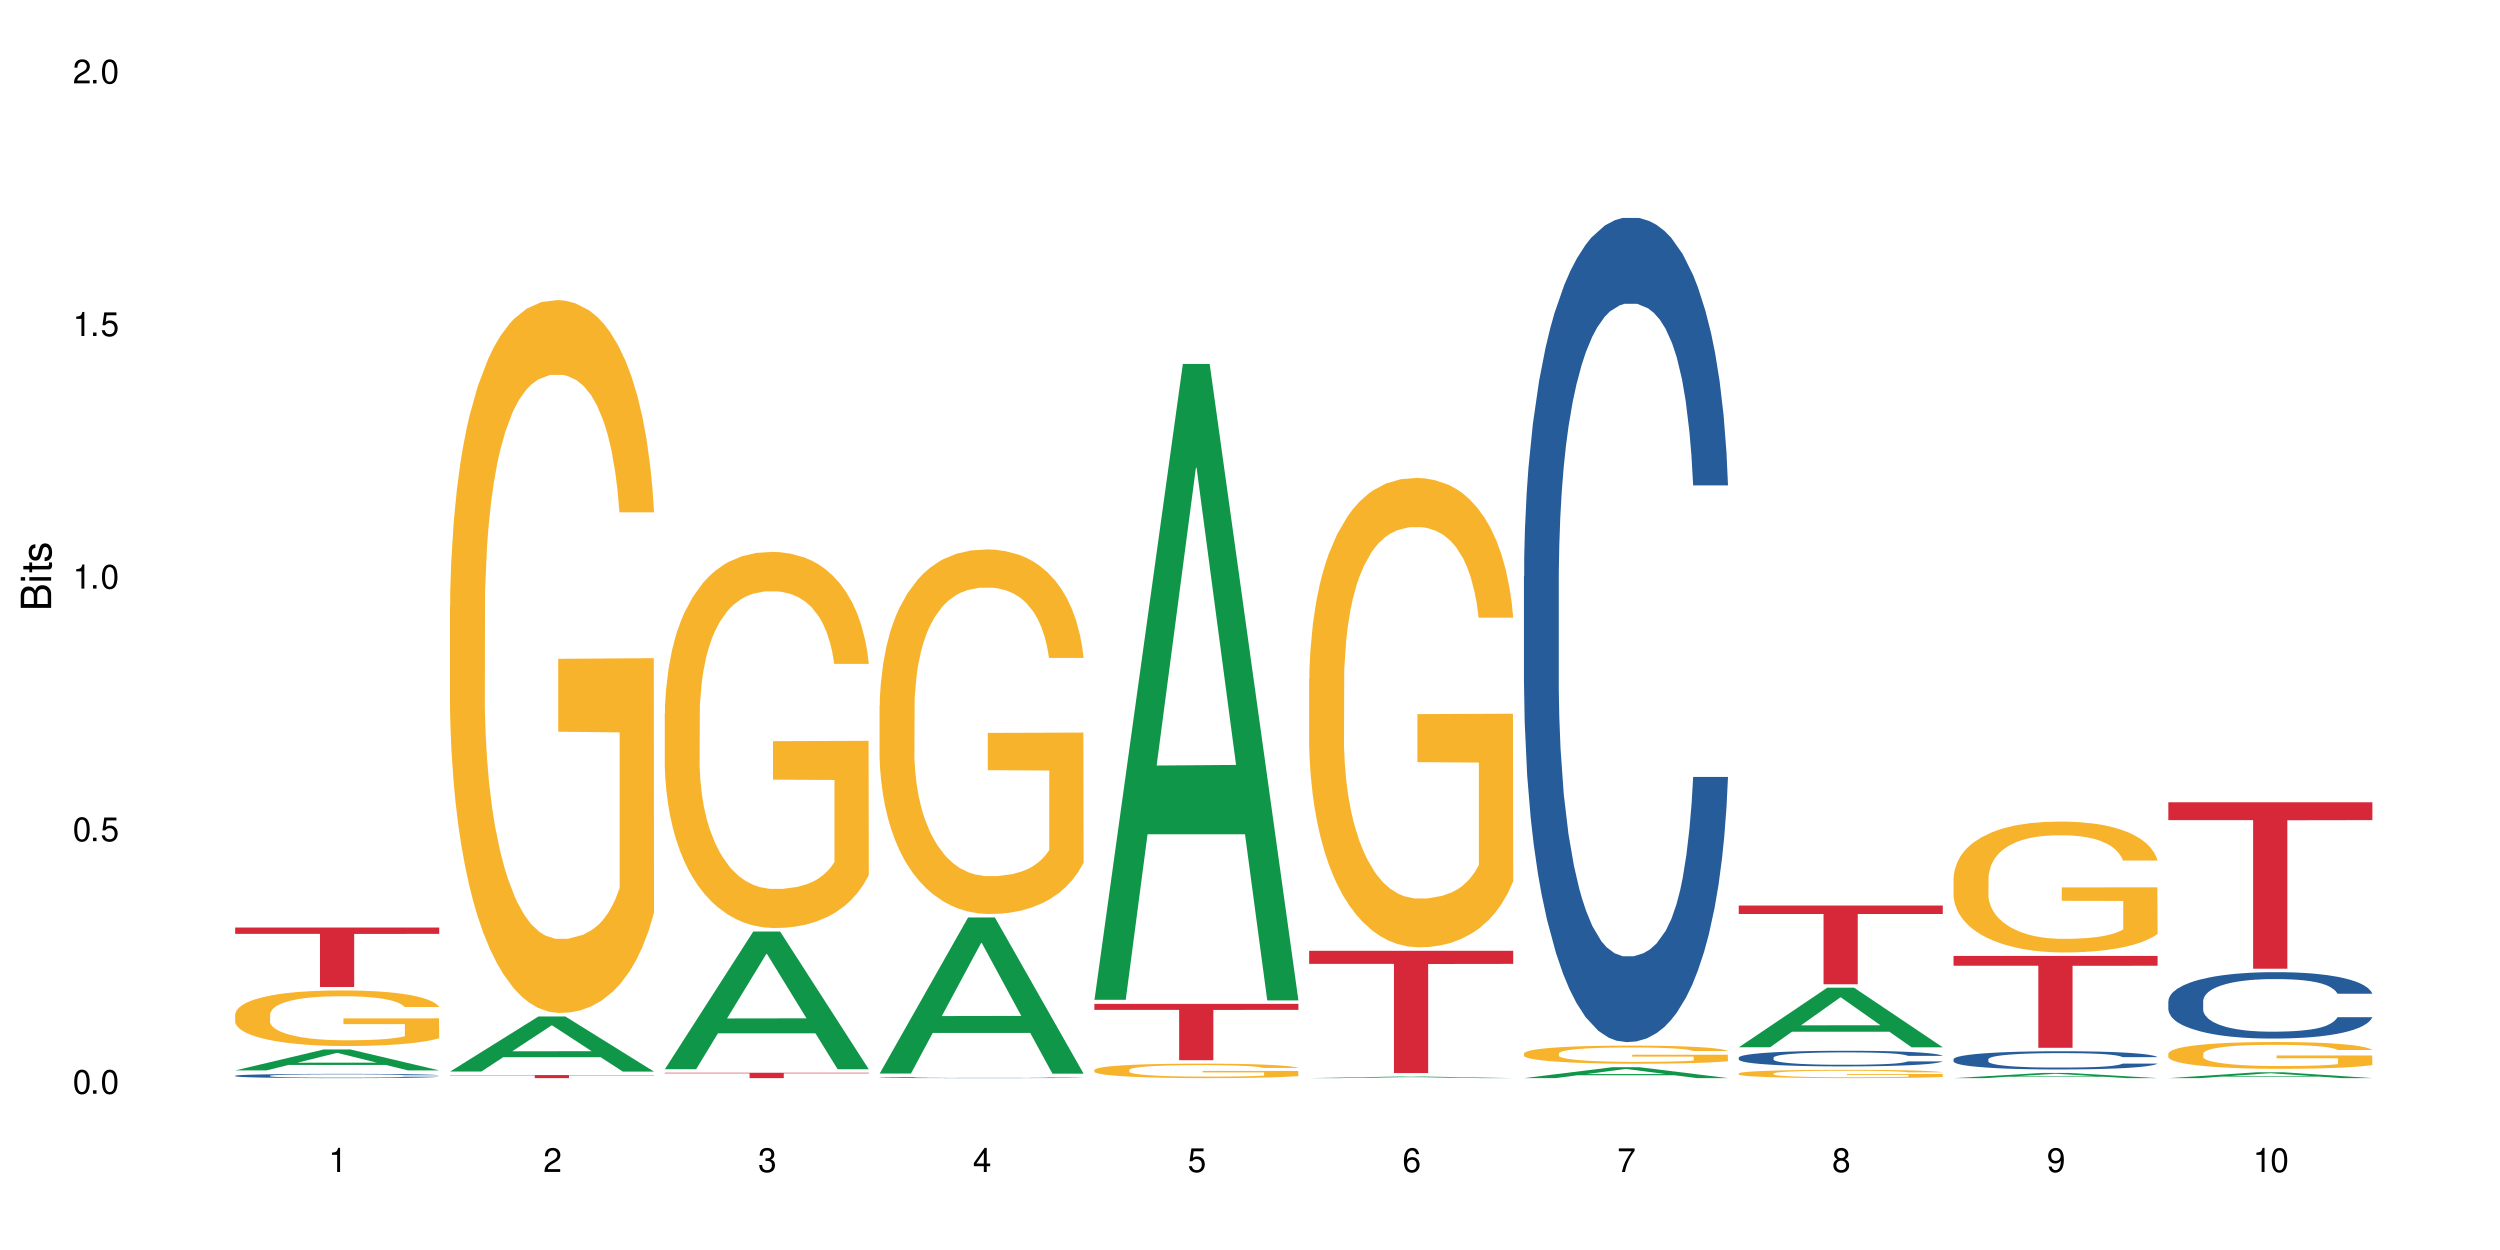
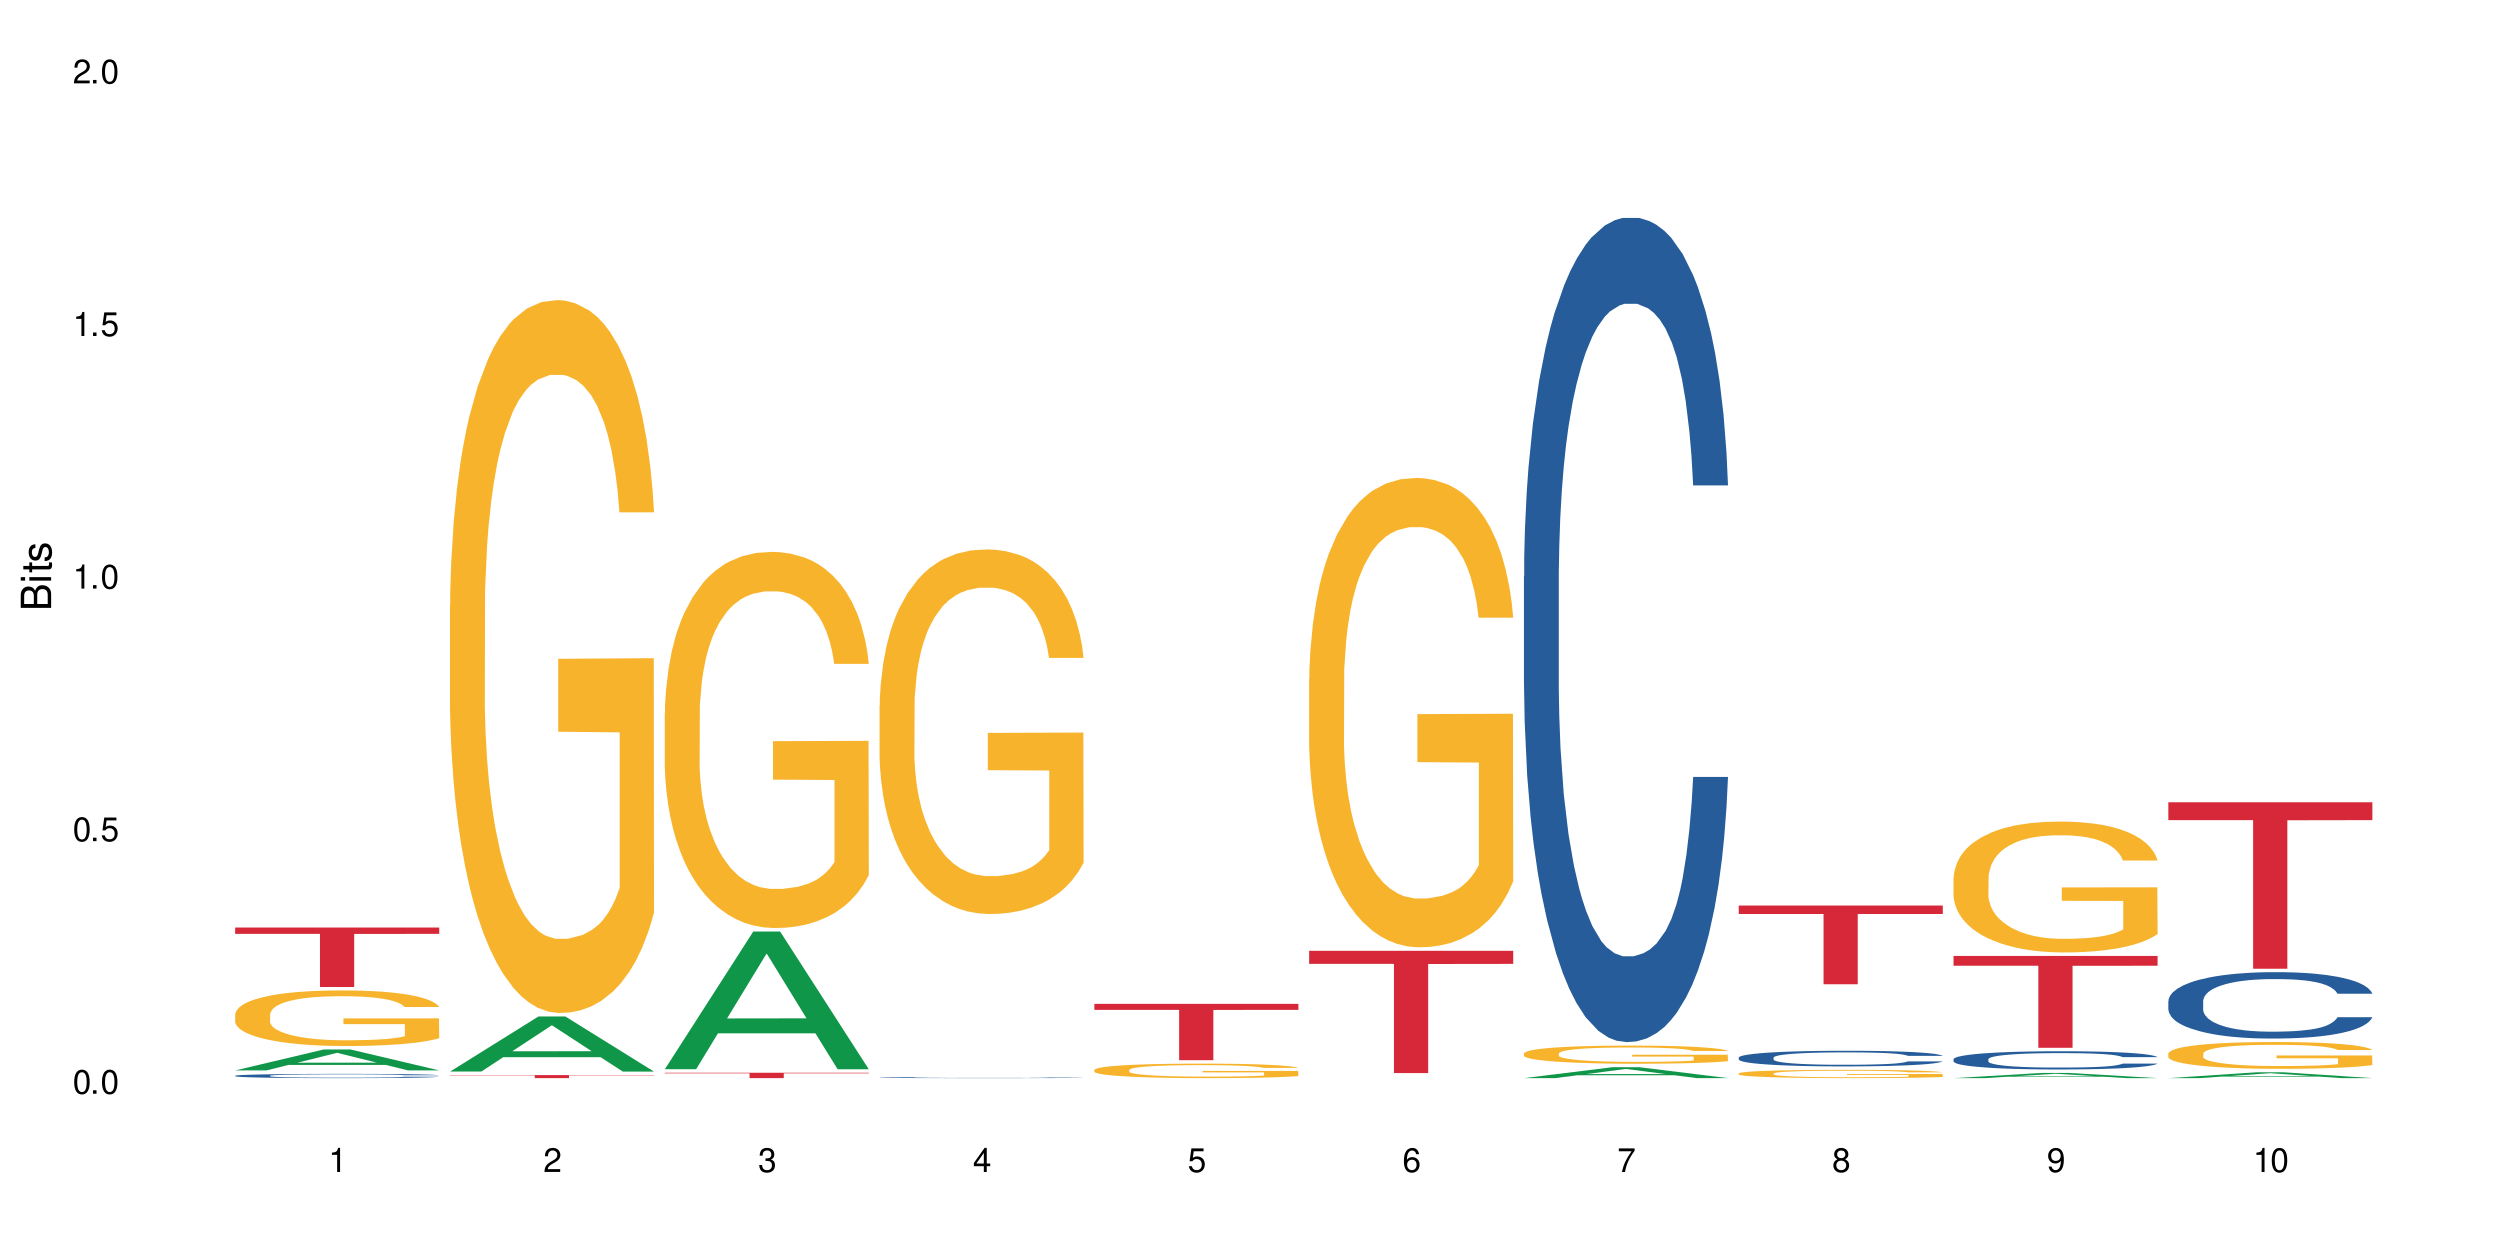
<svg xmlns="http://www.w3.org/2000/svg" xmlns:xlink="http://www.w3.org/1999/xlink" width="720" height="360" viewBox="0 0 720 360">
  <defs>
    <g>
      <g id="glyph-0-0">
</g>
      <g id="glyph-0-1">
        <path d="M 2.641 -6.938 C 2 -6.938 1.422 -6.656 1.078 -6.172 C 0.641 -5.562 0.406 -4.641 0.406 -3.359 C 0.406 -1.016 1.188 0.219 2.641 0.219 C 4.078 0.219 4.859 -1.016 4.859 -3.297 C 4.859 -4.641 4.656 -5.547 4.203 -6.172 C 3.844 -6.656 3.281 -6.938 2.641 -6.938 Z M 2.641 -6.188 C 3.547 -6.188 4 -5.25 4 -3.375 C 4 -1.406 3.562 -0.484 2.625 -0.484 C 1.734 -0.484 1.281 -1.438 1.281 -3.344 C 1.281 -5.25 1.734 -6.188 2.641 -6.188 Z M 2.641 -6.188 " />
      </g>
      <g id="glyph-0-2">
        <path d="M 1.828 -1 L 0.828 -1 L 0.828 0 L 1.828 0 Z M 1.828 -1 " />
      </g>
      <g id="glyph-0-3">
        <path d="M 4.562 -6.797 L 1.062 -6.797 L 0.547 -3.094 L 1.328 -3.094 C 1.719 -3.562 2.047 -3.734 2.578 -3.734 C 3.484 -3.734 4.062 -3.109 4.062 -2.094 C 4.062 -1.125 3.484 -0.531 2.578 -0.531 C 1.828 -0.531 1.375 -0.906 1.188 -1.672 L 0.328 -1.672 C 0.453 -1.109 0.547 -0.844 0.75 -0.594 C 1.125 -0.078 1.828 0.219 2.594 0.219 C 3.969 0.219 4.922 -0.781 4.922 -2.219 C 4.922 -3.562 4.031 -4.484 2.719 -4.484 C 2.25 -4.484 1.859 -4.359 1.469 -4.062 L 1.734 -5.969 L 4.562 -5.969 Z M 4.562 -6.797 " />
      </g>
      <g id="glyph-0-4">
        <path d="M 2.484 -4.938 L 2.484 0 L 3.328 0 L 3.328 -6.938 L 2.766 -6.938 C 2.469 -5.875 2.281 -5.734 0.984 -5.562 L 0.984 -4.938 Z M 2.484 -4.938 " />
      </g>
      <g id="glyph-0-5">
        <path d="M 4.859 -0.828 L 1.281 -0.828 C 1.359 -1.406 1.672 -1.781 2.5 -2.281 L 3.469 -2.828 C 4.406 -3.344 4.906 -4.062 4.906 -4.906 C 4.906 -5.484 4.672 -6.031 4.266 -6.406 C 3.859 -6.766 3.375 -6.938 2.719 -6.938 C 1.859 -6.938 1.219 -6.625 0.844 -6.031 C 0.609 -5.672 0.5 -5.234 0.484 -4.531 L 1.328 -4.531 C 1.359 -5.016 1.406 -5.281 1.531 -5.516 C 1.75 -5.938 2.188 -6.203 2.703 -6.203 C 3.469 -6.203 4.031 -5.641 4.031 -4.891 C 4.031 -4.344 3.719 -3.859 3.125 -3.516 L 2.234 -3 C 0.812 -2.172 0.406 -1.531 0.328 -0.016 L 4.859 -0.016 Z M 4.859 -0.828 " />
      </g>
      <g id="glyph-0-6">
        <path d="M 2.125 -3.188 L 2.578 -3.188 C 3.5 -3.188 3.984 -2.766 3.984 -1.922 C 3.984 -1.062 3.469 -0.531 2.594 -0.531 C 1.656 -0.531 1.203 -1 1.156 -2.016 L 0.312 -2.016 C 0.344 -1.453 0.438 -1.094 0.609 -0.781 C 0.953 -0.109 1.625 0.219 2.547 0.219 C 3.953 0.219 4.859 -0.625 4.859 -1.938 C 4.859 -2.828 4.516 -3.297 3.703 -3.594 C 4.344 -3.844 4.656 -4.328 4.656 -5.031 C 4.656 -6.219 3.875 -6.938 2.578 -6.938 C 1.203 -6.938 0.484 -6.172 0.453 -4.703 L 1.297 -4.703 C 1.312 -5.125 1.344 -5.359 1.453 -5.578 C 1.641 -5.969 2.062 -6.203 2.594 -6.203 C 3.344 -6.203 3.797 -5.75 3.797 -5 C 3.797 -4.516 3.609 -4.219 3.25 -4.047 C 3.016 -3.953 2.703 -3.922 2.125 -3.906 Z M 2.125 -3.188 " />
      </g>
      <g id="glyph-0-7">
        <path d="M 3.141 -1.672 L 3.141 0 L 3.984 0 L 3.984 -1.672 L 4.984 -1.672 L 4.984 -2.438 L 3.984 -2.438 L 3.984 -6.938 L 3.359 -6.938 L 0.266 -2.578 L 0.266 -1.672 Z M 3.141 -2.438 L 1 -2.438 L 3.141 -5.5 Z M 3.141 -2.438 " />
      </g>
      <g id="glyph-0-8">
        <path d="M 4.781 -5.125 C 4.609 -6.266 3.891 -6.938 2.844 -6.938 C 2.094 -6.938 1.422 -6.578 1.031 -5.953 C 0.594 -5.266 0.406 -4.422 0.406 -3.172 C 0.406 -2 0.578 -1.25 0.984 -0.641 C 1.359 -0.078 1.953 0.219 2.703 0.219 C 3.984 0.219 4.922 -0.75 4.922 -2.094 C 4.922 -3.375 4.062 -4.281 2.844 -4.281 C 2.172 -4.281 1.641 -4.031 1.281 -3.516 C 1.281 -5.234 1.828 -6.188 2.797 -6.188 C 3.391 -6.188 3.797 -5.797 3.938 -5.125 Z M 2.734 -3.531 C 3.547 -3.531 4.062 -2.953 4.062 -2.031 C 4.062 -1.156 3.484 -0.531 2.703 -0.531 C 1.922 -0.531 1.328 -1.188 1.328 -2.078 C 1.328 -2.938 1.906 -3.531 2.734 -3.531 Z M 2.734 -3.531 " />
      </g>
      <g id="glyph-0-9">
        <path d="M 4.984 -6.797 L 0.438 -6.797 L 0.438 -5.969 L 4.109 -5.969 C 2.5 -3.656 1.828 -2.234 1.328 0 L 2.219 0 C 2.594 -2.172 3.453 -4.047 4.984 -6.094 Z M 4.984 -6.797 " />
      </g>
      <g id="glyph-0-10">
        <path d="M 3.75 -3.656 C 4.469 -4.094 4.688 -4.438 4.688 -5.078 C 4.688 -6.172 3.844 -6.938 2.641 -6.938 C 1.438 -6.938 0.594 -6.172 0.594 -5.094 C 0.594 -4.438 0.812 -4.094 1.516 -3.656 C 0.734 -3.266 0.359 -2.703 0.359 -1.922 C 0.359 -0.656 1.281 0.219 2.641 0.219 C 3.984 0.219 4.922 -0.656 4.922 -1.922 C 4.922 -2.703 4.531 -3.266 3.75 -3.656 Z M 2.641 -6.188 C 3.359 -6.188 3.812 -5.75 3.812 -5.062 C 3.812 -4.406 3.344 -3.984 2.641 -3.984 C 1.922 -3.984 1.453 -4.406 1.453 -5.078 C 1.453 -5.75 1.922 -6.188 2.641 -6.188 Z M 2.641 -3.266 C 3.484 -3.266 4.062 -2.719 4.062 -1.906 C 4.062 -1.078 3.484 -0.531 2.625 -0.531 C 1.797 -0.531 1.219 -1.094 1.219 -1.906 C 1.219 -2.719 1.781 -3.266 2.641 -3.266 Z M 2.641 -3.266 " />
      </g>
      <g id="glyph-0-11">
        <path d="M 0.516 -1.578 C 0.672 -0.453 1.406 0.219 2.438 0.219 C 3.188 0.219 3.859 -0.141 4.266 -0.766 C 4.688 -1.453 4.891 -2.297 4.891 -3.547 C 4.891 -4.719 4.703 -5.453 4.312 -6.078 C 3.938 -6.641 3.344 -6.938 2.594 -6.938 C 1.297 -6.938 0.359 -5.969 0.359 -4.625 C 0.359 -3.344 1.234 -2.453 2.453 -2.453 C 3.094 -2.453 3.578 -2.672 4.016 -3.203 C 4 -1.484 3.469 -0.531 2.5 -0.531 C 1.906 -0.531 1.484 -0.906 1.359 -1.578 Z M 2.578 -6.203 C 3.375 -6.203 3.969 -5.531 3.969 -4.641 C 3.969 -3.797 3.391 -3.188 2.547 -3.188 C 1.734 -3.188 1.234 -3.766 1.234 -4.688 C 1.234 -5.562 1.797 -6.203 2.578 -6.203 Z M 2.578 -6.203 " />
      </g>
      <g id="glyph-1-0">
</g>
      <g id="glyph-1-1">
        <path d="M 0 -0.953 L 0 -4.891 C 0 -5.719 -0.234 -6.344 -0.734 -6.797 C -1.188 -7.234 -1.812 -7.469 -2.5 -7.469 C -3.547 -7.469 -4.188 -7 -4.625 -5.875 C -4.984 -6.688 -5.625 -7.094 -6.531 -7.094 C -7.172 -7.094 -7.734 -6.859 -8.141 -6.391 C -8.562 -5.922 -8.75 -5.344 -8.75 -4.5 L -8.75 -0.953 Z M -4.984 -2.062 L -7.766 -2.062 L -7.766 -4.219 C -7.766 -4.844 -7.688 -5.203 -7.453 -5.5 C -7.219 -5.812 -6.859 -5.969 -6.375 -5.969 C -5.891 -5.969 -5.531 -5.812 -5.297 -5.5 C -5.062 -5.203 -4.984 -4.844 -4.984 -4.219 Z M -0.984 -2.062 L -4 -2.062 L -4 -4.781 C -4 -5.766 -3.438 -6.359 -2.484 -6.359 C -1.547 -6.359 -0.984 -5.766 -0.984 -4.781 Z M -0.984 -2.062 " />
      </g>
      <g id="glyph-1-2">
        <path d="M -6.281 -1.797 L -6.281 -0.797 L 0 -0.797 L 0 -1.797 Z M -8.75 -1.797 L -8.75 -0.797 L -7.484 -0.797 L -7.484 -1.797 Z M -8.75 -1.797 " />
      </g>
      <g id="glyph-1-3">
        <path d="M -6.281 -3.047 L -6.281 -2.016 L -8.016 -2.016 L -8.016 -1.016 L -6.281 -1.016 L -6.281 -0.172 L -5.469 -0.172 L -5.469 -1.016 L -0.719 -1.016 C -0.078 -1.016 0.281 -1.453 0.281 -2.234 C 0.281 -2.5 0.25 -2.719 0.188 -3.047 L -0.641 -3.047 C -0.609 -2.906 -0.594 -2.766 -0.594 -2.562 C -0.594 -2.141 -0.719 -2.016 -1.156 -2.016 L -5.469 -2.016 L -5.469 -3.047 Z M -6.281 -3.047 " />
      </g>
      <g id="glyph-1-4">
        <path d="M -4.531 -5.25 C -5.766 -5.25 -6.469 -4.422 -6.469 -2.969 C -6.469 -1.516 -5.719 -0.562 -4.547 -0.562 C -3.562 -0.562 -3.094 -1.062 -2.734 -2.562 L -2.516 -3.484 C -2.344 -4.188 -2.094 -4.469 -1.641 -4.469 C -1.047 -4.469 -0.641 -3.875 -0.641 -3 C -0.641 -2.453 -0.797 -2 -1.062 -1.75 C -1.25 -1.594 -1.422 -1.531 -1.875 -1.469 L -1.875 -0.406 C -0.422 -0.453 0.281 -1.266 0.281 -2.922 C 0.281 -4.5 -0.5 -5.516 -1.719 -5.516 C -2.656 -5.516 -3.172 -4.984 -3.469 -3.734 L -3.703 -2.766 C -3.891 -1.953 -4.156 -1.609 -4.594 -1.609 C -5.188 -1.609 -5.547 -2.125 -5.547 -2.938 C -5.547 -3.75 -5.203 -4.172 -4.531 -4.203 Z M -4.531 -5.25 " />
      </g>
    </g>
  </defs>
  <rect x="-72" y="-36" width="864" height="432" fill="rgb(100%, 100%, 100%)" fill-opacity="1" />
  <path fill-rule="nonzero" fill="rgb(6.275%, 58.824%, 28.235%)" fill-opacity="1" d="M 67.73 308.277 L 67.793 308.273 L 93.223 302.254 L 100.945 302.254 L 126.5 308.281 L 117.52 308.281 L 111.117 306.707 L 83.051 306.707 L 76.773 308.277 L 67.73 308.277 L 85.75 306.059 L 108.543 306.051 L 97.176 303.238 L 97.051 303.23 L 96.926 303.25 L 85.688 306.051 L 85.75 306.059 Z M 67.73 308.277 " />
  <path fill-rule="nonzero" fill="rgb(14.51%, 36.078%, 60%)" fill-opacity="1" d="M 67.73 309.809 L 67.801 309.809 L 67.801 309.781 L 68.02 309.738 L 68.52 309.688 L 69.02 309.648 L 70.312 309.582 L 72.102 309.52 L 73.965 309.469 L 75.328 309.441 L 76.547 309.418 L 79.34 309.379 L 81.133 309.355 L 83.066 309.336 L 85.434 309.316 L 87.152 309.309 L 91.023 309.289 L 93.891 309.281 L 96.113 309.277 L 100.914 309.277 L 103.781 309.281 L 105.859 309.289 L 108.152 309.297 L 110.086 309.309 L 113.457 309.332 L 116.465 309.363 L 117.828 309.379 L 119.977 309.414 L 121.625 309.449 L 122.773 309.477 L 124.062 309.52 L 125.207 309.57 L 126.07 309.625 L 126.5 309.676 L 116.465 309.676 L 115.965 309.629 L 115.391 309.594 L 114.316 309.551 L 113.238 309.516 L 111.734 309.484 L 110.375 309.465 L 108.512 309.441 L 106.863 309.43 L 105.141 309.418 L 103.492 309.41 L 100.34 309.406 L 95.324 309.406 L 92.527 309.418 L 91.023 309.426 L 88.871 309.441 L 87.367 309.453 L 85.578 309.477 L 84.359 309.496 L 82.852 309.523 L 81.777 309.551 L 80.559 309.586 L 79.844 309.617 L 79.199 309.648 L 78.625 309.684 L 78.195 309.723 L 77.906 309.766 L 77.766 309.805 L 77.766 309.977 L 77.906 310.02 L 78.266 310.066 L 79.199 310.133 L 80.559 310.191 L 82.137 310.238 L 83.641 310.273 L 84.5 310.289 L 85.648 310.309 L 87.441 310.328 L 90.02 310.352 L 91.523 310.359 L 93.816 310.371 L 96.184 310.375 L 99.336 310.375 L 102.133 310.371 L 103.996 310.363 L 105.93 310.355 L 108.582 310.336 L 110.23 310.316 L 111.664 310.297 L 112.738 310.277 L 113.457 310.258 L 114.531 310.223 L 115.391 310.184 L 116.035 310.145 L 116.465 310.109 L 126.5 310.109 L 126.07 310.152 L 125.422 310.195 L 124.777 310.227 L 123.777 310.27 L 122.629 310.301 L 120.98 310.34 L 119.617 310.367 L 117.828 310.395 L 116.18 310.418 L 114.387 310.434 L 111.734 310.457 L 110.016 310.469 L 108.152 310.48 L 105.93 310.488 L 103.137 310.496 L 100.125 310.5 L 94.32 310.5 L 92.098 310.496 L 89.16 310.484 L 85.504 310.465 L 82.852 310.441 L 80.773 310.422 L 78.984 310.398 L 76.977 310.371 L 74.395 310.32 L 72.82 310.281 L 71.746 310.25 L 70.527 310.207 L 69.664 310.168 L 68.664 310.105 L 67.945 310.027 L 67.73 309.965 Z M 67.73 309.809 " />
  <path fill-rule="nonzero" fill="rgb(96.863%, 70.196%, 16.863%)" fill-opacity="1" d="M 67.73 292.102 L 67.801 292.09 L 67.801 291.797 L 68.09 291.137 L 68.805 290.23 L 69.738 289.484 L 70.742 288.898 L 71.387 288.594 L 72.461 288.152 L 73.395 287.832 L 75.758 287.176 L 78.77 286.559 L 80.418 286.297 L 82.281 286.047 L 84.93 285.77 L 86.148 285.668 L 89.875 285.434 L 94.105 285.289 L 98.762 285.242 L 100.914 285.258 L 103.852 285.316 L 107.863 285.477 L 110.16 285.625 L 111.949 285.77 L 113.812 285.961 L 116.105 286.254 L 118.258 286.605 L 119.977 286.953 L 121.695 287.395 L 123.129 287.863 L 124.348 288.375 L 125.422 288.988 L 126.07 289.5 L 126.5 290.012 L 116.535 290.012 L 115.965 289.5 L 115.32 289.105 L 114.242 288.621 L 113.168 288.27 L 112.094 287.992 L 110.086 287.613 L 108.367 287.379 L 106.215 287.176 L 104.137 287.043 L 101.773 286.953 L 100.34 286.926 L 96.543 286.926 L 93.102 287.027 L 91.094 287.145 L 89.66 287.262 L 87.656 287.48 L 86.438 287.656 L 85.719 287.773 L 83.57 288.227 L 82.137 288.637 L 81.348 288.914 L 80.344 289.352 L 79.629 289.746 L 78.84 290.332 L 78.41 290.773 L 77.836 291.766 L 77.766 294.398 L 77.98 294.953 L 78.41 295.555 L 78.984 296.082 L 79.844 296.637 L 80.703 297.059 L 82.207 297.629 L 83.496 298.012 L 84.5 298.258 L 86.438 298.656 L 87.227 298.785 L 89.09 299.051 L 91.023 299.254 L 93.387 299.43 L 95.18 299.516 L 98.047 299.59 L 101.703 299.59 L 106 299.504 L 108.727 299.387 L 110.59 299.27 L 111.809 299.168 L 113.312 299.004 L 114.387 298.859 L 115.391 298.699 L 116.609 298.449 L 116.609 294.953 L 98.906 294.941 L 98.906 293.301 L 126.426 293.289 L 126.5 299.004 L 124.992 299.398 L 123.129 299.781 L 121.34 300.074 L 119.477 300.32 L 116.824 300.598 L 114.672 300.773 L 111.375 300.98 L 108.367 301.109 L 105.215 301.199 L 102.418 301.242 L 99.121 301.258 L 96.184 301.227 L 93.031 301.141 L 90.52 301.023 L 88.227 300.879 L 85.934 300.688 L 83.066 300.379 L 81.203 300.133 L 79.27 299.824 L 77.336 299.457 L 75.613 299.062 L 74.469 298.758 L 73.32 298.406 L 72.102 297.969 L 70.957 297.469 L 70.098 297.016 L 69.309 296.504 L 68.734 296.023 L 68.16 295.363 L 67.875 294.836 L 67.73 294.383 Z M 67.73 292.102 " />
  <path fill-rule="nonzero" fill="rgb(83.922%, 15.686%, 22.353%)" fill-opacity="1" d="M 67.73 267.125 L 126.5 267.125 L 126.5 268.957 L 102.008 268.973 L 102.008 284.25 L 92.152 284.25 L 92.152 268.992 L 92.008 268.957 L 67.73 268.957 Z M 67.73 267.125 " />
  <path fill-rule="nonzero" fill="rgb(6.275%, 58.824%, 28.235%)" fill-opacity="1" d="M 129.594 308.609 L 129.656 308.598 L 155.082 292.738 L 162.805 292.738 L 188.359 308.625 L 179.383 308.625 L 172.977 304.48 L 144.91 304.48 L 138.633 308.609 L 129.594 308.609 L 147.613 302.762 L 170.402 302.75 L 159.039 295.336 L 158.914 295.32 L 158.789 295.363 L 147.547 302.75 L 147.613 302.762 Z M 129.594 308.609 " />
  <path fill-rule="nonzero" fill="rgb(96.863%, 70.196%, 16.863%)" fill-opacity="1" d="M 129.594 174.359 L 129.664 174.172 L 129.664 170.422 L 129.949 161.984 L 130.668 150.359 L 131.598 140.797 L 132.602 133.293 L 133.246 129.355 L 134.32 123.73 L 135.254 119.605 L 137.617 111.168 L 140.629 103.293 L 142.277 99.918 L 144.141 96.73 L 146.793 93.168 L 148.012 91.855 L 151.738 88.855 L 155.965 86.98 L 160.625 86.418 L 162.773 86.605 L 165.711 87.355 L 169.727 89.418 L 172.02 91.293 L 173.812 93.168 L 175.676 95.605 L 177.969 99.355 L 180.117 103.855 L 181.836 108.355 L 183.559 113.98 L 184.992 119.98 L 186.211 126.543 L 187.285 134.422 L 187.93 140.984 L 188.359 147.547 L 178.398 147.547 L 177.824 140.984 L 177.18 135.922 L 176.105 129.73 L 175.031 125.23 L 173.953 121.668 L 171.949 116.793 L 170.227 113.793 L 168.078 111.168 L 166 109.48 L 163.633 108.355 L 162.199 107.98 L 158.402 107.98 L 154.961 109.293 L 152.957 110.793 L 151.523 112.293 L 149.516 115.105 L 148.297 117.355 L 147.582 118.855 L 145.43 124.668 L 143.996 129.918 L 143.207 133.484 L 142.207 139.109 L 141.488 144.172 L 140.699 151.672 L 140.27 157.297 L 139.695 170.047 L 139.625 203.801 L 139.84 210.926 L 140.27 218.613 L 140.844 225.363 L 141.703 232.488 L 142.562 237.93 L 144.07 245.242 L 145.359 250.117 L 146.363 253.305 L 148.297 258.367 L 149.086 260.055 L 150.949 263.43 L 152.883 266.055 L 155.25 268.305 L 157.039 269.43 L 159.906 270.367 L 163.562 270.367 L 167.863 269.242 L 170.586 267.742 L 172.449 266.242 L 173.668 264.93 L 175.172 262.867 L 176.246 260.992 L 177.25 258.93 L 178.469 255.742 L 178.469 210.926 L 160.766 210.738 L 160.766 189.738 L 188.289 189.551 L 188.359 262.867 L 186.855 267.93 L 184.992 272.805 L 183.199 276.555 L 181.336 279.742 L 178.684 283.305 L 176.535 285.559 L 173.238 288.184 L 170.227 289.871 L 167.074 290.996 L 164.277 291.559 L 160.984 291.746 L 158.043 291.371 L 154.891 290.246 L 152.383 288.746 L 150.09 286.871 L 147.797 284.434 L 144.93 280.492 L 143.066 277.305 L 141.129 273.367 L 139.195 268.68 L 137.477 263.617 L 136.328 259.68 L 135.184 255.18 L 133.965 249.555 L 132.816 243.18 L 131.957 237.367 L 131.168 230.801 L 130.594 224.613 L 130.023 216.176 L 129.734 209.426 L 129.594 203.613 Z M 129.594 174.359 " />
  <path fill-rule="nonzero" fill="rgb(83.922%, 15.686%, 22.353%)" fill-opacity="1" d="M 129.594 309.621 L 188.359 309.621 L 188.359 309.715 L 163.867 309.715 L 163.867 310.5 L 154.012 310.5 L 154.012 309.715 L 129.594 309.715 Z M 129.594 309.621 " />
  <path fill-rule="nonzero" fill="rgb(6.275%, 58.824%, 28.235%)" fill-opacity="1" d="M 191.453 307.922 L 191.516 307.883 L 216.945 268.273 L 224.668 268.273 L 250.219 307.957 L 241.242 307.957 L 234.84 297.598 L 206.773 297.598 L 200.492 307.922 L 191.453 307.922 L 209.473 293.312 L 232.266 293.277 L 220.898 274.758 L 220.773 274.719 L 220.648 274.832 L 209.41 293.277 L 209.473 293.312 Z M 191.453 307.922 " />
  <path fill-rule="nonzero" fill="rgb(96.863%, 70.196%, 16.863%)" fill-opacity="1" d="M 191.453 205.344 L 191.523 205.242 L 191.523 203.266 L 191.812 198.812 L 192.527 192.68 L 193.461 187.633 L 194.461 183.676 L 195.109 181.598 L 196.184 178.629 L 197.113 176.453 L 199.48 172 L 202.488 167.844 L 204.137 166.062 L 206 164.383 L 208.652 162.504 L 209.871 161.809 L 213.598 160.227 L 217.828 159.238 L 222.484 158.941 L 224.637 159.039 L 227.574 159.434 L 231.586 160.523 L 233.879 161.512 L 235.672 162.504 L 237.535 163.789 L 239.828 165.766 L 241.98 168.141 L 243.699 170.516 L 245.418 173.484 L 246.852 176.652 L 248.07 180.113 L 249.145 184.27 L 249.789 187.73 L 250.219 191.195 L 240.258 191.195 L 239.684 187.73 L 239.039 185.059 L 237.965 181.797 L 236.891 179.422 L 235.816 177.539 L 233.809 174.969 L 232.09 173.387 L 229.938 172 L 227.859 171.109 L 225.496 170.516 L 224.062 170.32 L 220.262 170.32 L 216.824 171.012 L 214.816 171.801 L 213.383 172.594 L 211.375 174.078 L 210.156 175.266 L 209.441 176.059 L 207.293 179.125 L 205.859 181.895 L 205.07 183.773 L 204.066 186.742 L 203.348 189.414 L 202.562 193.371 L 202.133 196.34 L 201.559 203.066 L 201.484 220.875 L 201.703 224.637 L 202.133 228.691 L 202.703 232.254 L 203.566 236.012 L 204.426 238.883 L 205.93 242.742 L 207.219 245.312 L 208.223 246.996 L 210.156 249.668 L 210.945 250.559 L 212.809 252.336 L 214.746 253.723 L 217.109 254.91 L 218.902 255.504 L 221.77 256 L 225.422 256 L 229.723 255.406 L 232.445 254.613 L 234.309 253.82 L 235.527 253.129 L 237.035 252.039 L 238.109 251.051 L 239.113 249.965 L 240.332 248.281 L 240.332 224.637 L 222.629 224.535 L 222.629 213.457 L 250.148 213.355 L 250.219 252.039 L 248.715 254.711 L 246.852 257.285 L 245.059 259.262 L 243.195 260.945 L 240.547 262.824 L 238.395 264.012 L 235.098 265.398 L 232.09 266.289 L 228.934 266.883 L 226.141 267.18 L 222.844 267.277 L 219.906 267.078 L 216.75 266.484 L 214.242 265.695 L 211.949 264.703 L 209.656 263.418 L 206.789 261.34 L 204.926 259.66 L 202.992 257.582 L 201.055 255.109 L 199.336 252.438 L 198.191 250.359 L 197.043 247.984 L 195.824 245.016 L 194.68 241.652 L 193.816 238.586 L 193.031 235.121 L 192.457 231.859 L 191.883 227.406 L 191.598 223.844 L 191.453 220.777 Z M 191.453 205.344 " />
  <path fill-rule="nonzero" fill="rgb(83.922%, 15.686%, 22.353%)" fill-opacity="1" d="M 191.453 308.953 L 250.219 308.953 L 250.219 309.121 L 225.727 309.121 L 225.727 310.5 L 215.875 310.5 L 215.875 309.121 L 191.453 309.121 Z M 191.453 308.953 " />
-   <path fill-rule="nonzero" fill="rgb(6.275%, 58.824%, 28.235%)" fill-opacity="1" d="M 253.312 309.184 L 253.375 309.141 L 278.805 264.238 L 286.527 264.238 L 312.082 309.223 L 303.102 309.223 L 296.699 297.48 L 268.633 297.48 L 262.355 309.184 L 253.312 309.184 L 271.332 292.625 L 294.125 292.582 L 282.762 271.59 L 282.633 271.547 L 282.508 271.672 L 271.27 292.582 L 271.332 292.625 Z M 253.312 309.184 " />
  <path fill-rule="nonzero" fill="rgb(14.51%, 36.078%, 60%)" fill-opacity="1" d="M 253.312 310.344 L 253.387 310.34 L 253.387 310.336 L 253.602 310.324 L 254.102 310.312 L 254.605 310.305 L 255.895 310.289 L 257.684 310.273 L 259.547 310.262 L 260.91 310.258 L 262.129 310.25 L 264.922 310.242 L 266.715 310.238 L 268.652 310.234 L 271.016 310.227 L 272.734 310.227 L 276.605 310.223 L 279.473 310.219 L 289.363 310.219 L 291.441 310.223 L 293.734 310.223 L 295.668 310.227 L 299.039 310.23 L 302.047 310.238 L 303.41 310.242 L 305.559 310.25 L 307.207 310.258 L 308.355 310.266 L 309.645 310.273 L 310.793 310.285 L 311.652 310.301 L 312.082 310.312 L 302.047 310.312 L 301.547 310.301 L 300.973 310.293 L 299.898 310.281 L 298.824 310.273 L 297.316 310.266 L 295.957 310.262 L 294.094 310.258 L 292.445 310.254 L 290.723 310.25 L 278.109 310.25 L 276.605 310.254 L 274.457 310.258 L 272.949 310.262 L 271.16 310.266 L 269.941 310.27 L 268.434 310.277 L 267.359 310.281 L 266.141 310.289 L 265.426 310.297 L 264.781 310.305 L 264.207 310.312 L 263.777 310.32 L 263.492 310.332 L 263.348 310.34 L 263.348 310.379 L 263.492 310.391 L 263.848 310.402 L 264.781 310.418 L 266.141 310.43 L 267.719 310.441 L 269.223 310.449 L 270.082 310.453 L 271.23 310.457 L 273.023 310.461 L 275.602 310.469 L 277.105 310.469 L 279.402 310.473 L 287.715 310.473 L 289.578 310.469 L 291.512 310.469 L 294.164 310.465 L 295.812 310.461 L 297.246 310.453 L 298.32 310.449 L 299.039 310.445 L 300.113 310.438 L 300.973 310.43 L 302.047 310.41 L 312.082 310.41 L 311.652 310.422 L 310.363 310.438 L 309.359 310.449 L 308.211 310.457 L 306.562 310.465 L 305.203 310.469 L 303.41 310.477 L 301.762 310.48 L 299.969 310.484 L 297.316 310.492 L 295.598 310.492 L 293.734 310.496 L 291.512 310.5 L 277.68 310.5 L 274.742 310.496 L 271.086 310.492 L 268.434 310.488 L 266.355 310.484 L 264.566 310.477 L 262.559 310.473 L 259.98 310.461 L 258.402 310.449 L 257.328 310.445 L 256.109 310.434 L 255.25 310.426 L 254.246 310.41 L 253.527 310.391 L 253.312 310.379 Z M 253.312 310.344 " />
  <path fill-rule="nonzero" fill="rgb(96.863%, 70.196%, 16.863%)" fill-opacity="1" d="M 253.312 203.207 L 253.387 203.113 L 253.387 201.195 L 253.672 196.879 L 254.387 190.934 L 255.32 186.043 L 256.324 182.207 L 256.969 180.191 L 258.043 177.312 L 258.977 175.203 L 261.34 170.887 L 264.352 166.859 L 266 165.133 L 267.863 163.504 L 270.516 161.684 L 271.73 161.012 L 275.461 159.477 L 279.688 158.516 L 284.348 158.23 L 286.496 158.324 L 289.434 158.707 L 293.449 159.766 L 295.742 160.723 L 297.531 161.684 L 299.395 162.93 L 301.691 164.848 L 303.84 167.148 L 305.559 169.449 L 307.281 172.328 L 308.715 175.395 L 309.93 178.754 L 311.008 182.781 L 311.652 186.137 L 312.082 189.492 L 302.121 189.492 L 301.547 186.137 L 300.902 183.547 L 299.824 180.383 L 298.75 178.082 L 297.676 176.258 L 295.668 173.766 L 293.949 172.23 L 291.801 170.887 L 289.723 170.027 L 287.355 169.449 L 285.922 169.258 L 282.125 169.258 L 278.684 169.93 L 276.676 170.695 L 275.242 171.465 L 273.238 172.902 L 272.02 174.055 L 271.301 174.82 L 269.152 177.793 L 267.719 180.48 L 266.93 182.301 L 265.926 185.18 L 265.211 187.77 L 264.422 191.605 L 263.992 194.48 L 263.418 201.004 L 263.348 218.266 L 263.562 221.91 L 263.992 225.84 L 264.566 229.293 L 265.426 232.938 L 266.285 235.719 L 267.789 239.461 L 269.082 241.953 L 270.082 243.582 L 272.02 246.172 L 272.809 247.035 L 274.672 248.762 L 276.605 250.105 L 278.973 251.258 L 280.762 251.832 L 283.629 252.312 L 287.285 252.312 L 291.586 251.734 L 294.309 250.969 L 296.172 250.199 L 297.391 249.531 L 298.895 248.477 L 299.969 247.516 L 300.973 246.461 L 302.191 244.832 L 302.191 221.91 L 284.488 221.812 L 284.488 211.074 L 312.008 210.977 L 312.082 248.477 L 310.578 251.062 L 308.715 253.559 L 306.922 255.477 L 305.059 257.105 L 302.406 258.93 L 300.258 260.078 L 296.961 261.422 L 293.949 262.285 L 290.797 262.859 L 288 263.148 L 284.703 263.242 L 281.766 263.051 L 278.613 262.477 L 276.105 261.711 L 273.812 260.75 L 271.516 259.504 L 268.652 257.488 L 266.789 255.859 L 264.852 253.844 L 262.918 251.449 L 261.195 248.859 L 260.051 246.844 L 258.902 244.543 L 257.684 241.664 L 256.539 238.406 L 255.68 235.434 L 254.891 232.074 L 254.316 228.91 L 253.742 224.594 L 253.457 221.141 L 253.312 218.168 Z M 253.312 203.207 " />
-   <path fill-rule="nonzero" fill="rgb(6.275%, 58.824%, 28.235%)" fill-opacity="1" d="M 315.176 287.938 L 315.238 287.766 L 340.664 104.805 L 348.387 104.805 L 373.941 288.109 L 364.965 288.109 L 358.559 240.262 L 330.496 240.262 L 324.215 287.938 L 315.176 287.938 L 333.195 220.469 L 355.984 220.297 L 344.621 134.754 L 344.496 134.582 L 344.371 135.098 L 333.133 220.297 L 333.195 220.469 Z M 315.176 287.938 " />
  <path fill-rule="nonzero" fill="rgb(96.863%, 70.196%, 16.863%)" fill-opacity="1" d="M 315.176 308.117 L 315.246 308.113 L 315.246 308.035 L 315.531 307.863 L 316.25 307.629 L 317.18 307.434 L 318.184 307.281 L 318.828 307.203 L 319.906 307.086 L 320.836 307.004 L 323.203 306.832 L 326.211 306.672 L 327.859 306.602 L 329.723 306.539 L 332.375 306.465 L 333.594 306.441 L 337.32 306.379 L 341.547 306.34 L 346.207 306.328 L 348.355 306.332 L 351.297 306.348 L 355.309 306.391 L 357.602 306.43 L 359.395 306.465 L 361.258 306.516 L 363.551 306.594 L 365.699 306.684 L 367.422 306.773 L 369.141 306.891 L 370.574 307.012 L 371.793 307.145 L 372.867 307.305 L 373.512 307.438 L 373.941 307.57 L 363.98 307.57 L 363.406 307.438 L 362.762 307.336 L 361.688 307.211 L 360.613 307.117 L 359.535 307.047 L 357.531 306.945 L 355.809 306.887 L 353.66 306.832 L 351.582 306.797 L 349.215 306.773 L 347.785 306.766 L 343.984 306.766 L 340.547 306.793 L 338.539 306.824 L 337.105 306.855 L 335.098 306.91 L 333.879 306.957 L 333.164 306.988 L 331.012 307.105 L 329.578 307.215 L 328.793 307.285 L 327.789 307.398 L 327.07 307.504 L 326.281 307.656 L 325.852 307.77 L 325.281 308.027 L 325.207 308.715 L 325.422 308.859 L 325.852 309.016 L 326.426 309.152 L 327.285 309.297 L 328.145 309.406 L 329.652 309.555 L 330.941 309.656 L 331.945 309.719 L 333.879 309.824 L 334.668 309.859 L 336.531 309.926 L 338.465 309.98 L 340.832 310.023 L 342.625 310.047 L 345.488 310.066 L 349.145 310.066 L 353.445 310.043 L 356.168 310.016 L 358.031 309.984 L 359.25 309.957 L 360.754 309.914 L 361.832 309.875 L 362.832 309.836 L 364.051 309.77 L 364.051 308.859 L 346.352 308.855 L 346.352 308.43 L 373.871 308.426 L 373.941 309.914 L 372.438 310.016 L 370.574 310.117 L 368.781 310.191 L 366.918 310.258 L 364.266 310.328 L 362.117 310.375 L 358.82 310.43 L 355.809 310.465 L 352.656 310.484 L 349.863 310.496 L 346.566 310.5 L 343.625 310.492 L 340.473 310.473 L 337.965 310.441 L 335.672 310.402 L 333.379 310.352 L 330.512 310.273 L 328.648 310.207 L 326.715 310.129 L 324.777 310.031 L 323.059 309.93 L 321.91 309.852 L 320.766 309.758 L 319.547 309.645 L 318.398 309.516 L 317.539 309.395 L 316.75 309.262 L 316.18 309.137 L 315.605 308.965 L 315.316 308.828 L 315.176 308.711 Z M 315.176 308.117 " />
  <path fill-rule="nonzero" fill="rgb(83.922%, 15.686%, 22.353%)" fill-opacity="1" d="M 315.176 289.105 L 373.941 289.105 L 373.941 290.844 L 349.449 290.855 L 349.449 305.336 L 339.594 305.336 L 339.594 290.871 L 339.453 290.844 L 315.176 290.844 Z M 315.176 289.105 " />
-   <path fill-rule="nonzero" fill="rgb(6.275%, 58.824%, 28.235%)" fill-opacity="1" d="M 377.035 310.5 L 377.098 310.5 L 402.527 310.047 L 410.25 310.047 L 435.805 310.5 L 426.824 310.5 L 420.422 310.383 L 392.355 310.383 L 386.078 310.5 L 377.035 310.5 L 395.055 310.332 L 417.848 310.332 L 406.48 310.121 L 406.23 310.121 L 394.992 310.332 L 395.055 310.332 Z M 377.035 310.5 " />
  <path fill-rule="nonzero" fill="rgb(96.863%, 70.196%, 16.863%)" fill-opacity="1" d="M 377.035 195.543 L 377.105 195.422 L 377.105 192.953 L 377.395 187.395 L 378.109 179.742 L 379.043 173.445 L 380.047 168.508 L 380.691 165.914 L 381.766 162.211 L 382.695 159.492 L 385.062 153.938 L 388.07 148.754 L 389.719 146.531 L 391.582 144.43 L 394.234 142.086 L 395.453 141.223 L 399.18 139.246 L 403.41 138.012 L 408.066 137.641 L 410.219 137.766 L 413.156 138.258 L 417.168 139.617 L 419.461 140.852 L 421.254 142.086 L 423.117 143.691 L 425.41 146.16 L 427.562 149.121 L 429.281 152.086 L 431 155.789 L 432.434 159.742 L 433.652 164.062 L 434.727 169.246 L 435.375 173.566 L 435.805 177.891 L 425.84 177.891 L 425.27 173.566 L 424.621 170.234 L 423.547 166.16 L 422.473 163.199 L 421.398 160.852 L 419.391 157.641 L 417.672 155.668 L 415.52 153.938 L 413.441 152.828 L 411.078 152.086 L 409.645 151.84 L 405.848 151.84 L 402.406 152.703 L 400.398 153.691 L 398.965 154.68 L 396.961 156.531 L 395.742 158.012 L 395.023 159 L 392.875 162.828 L 391.441 166.285 L 390.652 168.629 L 389.648 172.332 L 388.934 175.668 L 388.145 180.605 L 387.715 184.309 L 387.141 192.707 L 387.07 214.93 L 387.285 219.621 L 387.715 224.684 L 388.289 229.125 L 389.148 233.816 L 390.008 237.398 L 391.512 242.215 L 392.801 245.426 L 393.805 247.523 L 395.742 250.855 L 396.527 251.969 L 398.391 254.191 L 400.328 255.918 L 402.691 257.398 L 404.484 258.141 L 407.352 258.758 L 411.008 258.758 L 415.305 258.016 L 418.031 257.031 L 419.895 256.043 L 421.109 255.176 L 422.617 253.82 L 423.691 252.586 L 424.695 251.227 L 425.914 249.129 L 425.914 219.621 L 408.211 219.496 L 408.211 205.668 L 435.73 205.547 L 435.805 253.82 L 434.297 257.152 L 432.434 260.363 L 430.645 262.832 L 428.781 264.93 L 426.129 267.277 L 423.977 268.758 L 420.68 270.488 L 417.672 271.598 L 414.52 272.34 L 411.723 272.711 L 408.426 272.832 L 405.488 272.586 L 402.336 271.844 L 399.824 270.855 L 397.531 269.621 L 395.238 268.02 L 392.371 265.426 L 390.508 263.324 L 388.574 260.734 L 386.641 257.648 L 384.918 254.312 L 383.773 251.719 L 382.625 248.758 L 381.406 245.055 L 380.262 240.855 L 379.398 237.027 L 378.613 232.707 L 378.039 228.633 L 377.465 223.078 L 377.18 218.633 L 377.035 214.805 Z M 377.035 195.543 " />
  <path fill-rule="nonzero" fill="rgb(83.922%, 15.686%, 22.353%)" fill-opacity="1" d="M 377.035 273.828 L 435.805 273.828 L 435.805 277.598 L 411.312 277.633 L 411.312 309.051 L 401.457 309.051 L 401.457 277.664 L 401.312 277.598 L 377.035 277.598 Z M 377.035 273.828 " />
  <path fill-rule="nonzero" fill="rgb(6.275%, 58.824%, 28.235%)" fill-opacity="1" d="M 438.895 310.5 L 438.957 310.496 L 464.387 307.352 L 472.109 307.352 L 497.664 310.5 L 488.688 310.5 L 482.281 309.68 L 454.215 309.68 L 447.938 310.5 L 438.895 310.5 L 456.914 309.34 L 479.707 309.336 L 468.344 307.867 L 468.219 307.863 L 468.09 307.871 L 456.852 309.336 L 456.914 309.34 Z M 438.895 310.5 " />
  <path fill-rule="nonzero" fill="rgb(14.51%, 36.078%, 60%)" fill-opacity="1" d="M 438.895 166.047 L 438.969 165.828 L 438.969 160.621 L 439.184 152.379 L 439.684 141.961 L 440.188 134.801 L 441.477 122 L 443.27 109.633 L 445.133 100.086 L 446.492 94.445 L 447.711 90.105 L 450.508 82.078 L 452.297 77.953 L 454.234 74.266 L 456.598 70.578 L 458.316 68.406 L 462.188 64.938 L 465.055 63.418 L 467.277 62.766 L 472.078 62.766 L 474.945 63.633 L 477.023 64.719 L 479.316 66.453 L 481.254 68.406 L 484.621 73.18 L 487.629 79.258 L 488.992 82.727 L 491.141 89.453 L 492.789 95.965 L 493.938 101.605 L 495.227 109.633 L 496.375 119.398 L 497.234 130.461 L 497.664 139.793 L 487.629 139.793 L 487.129 131.113 L 486.555 124.387 L 485.48 115.492 L 484.406 109.199 L 482.898 102.906 L 481.539 98.785 L 479.676 94.66 L 478.027 92.059 L 476.309 90.105 L 474.66 88.805 L 471.504 87.5 L 467.852 87.5 L 466.488 87.934 L 463.691 89.672 L 462.188 91.191 L 460.039 94.227 L 458.535 97.047 L 456.742 101.387 L 455.523 105.078 L 454.02 110.719 L 452.941 115.707 L 451.727 122.867 L 451.008 128.293 L 450.363 134.367 L 449.789 141.527 L 449.359 149.121 L 449.074 157.152 L 448.93 164.961 L 448.93 198.594 L 449.074 206.402 L 449.43 215.516 L 450.363 228.754 L 451.727 240.254 L 453.301 249.367 L 454.805 255.875 L 455.668 258.914 L 456.812 262.383 L 458.605 266.723 L 461.184 271.062 L 462.691 272.797 L 464.984 274.535 L 467.348 275.402 L 470.5 275.402 L 473.297 274.535 L 475.16 273.449 L 477.094 271.715 L 479.746 268.023 L 481.395 264.555 L 482.828 260.43 L 483.902 256.309 L 484.621 252.836 L 485.695 246.109 L 486.555 238.734 L 487.199 231.141 L 487.629 223.762 L 497.664 223.762 L 497.234 232.441 L 496.59 240.902 L 495.945 247.195 L 494.941 254.789 L 493.793 261.516 L 492.145 269.109 L 490.785 274.102 L 488.992 279.523 L 487.344 283.648 L 485.551 287.336 L 482.898 291.676 L 481.18 293.844 L 479.316 295.797 L 477.094 297.535 L 474.301 299.055 L 471.289 299.922 L 468.496 300.137 L 465.484 299.703 L 463.262 298.836 L 460.324 296.883 L 456.668 292.977 L 454.02 288.855 L 451.941 284.73 L 450.148 280.395 L 448.141 274.535 L 445.562 264.988 L 443.984 257.609 L 442.91 251.535 L 441.691 243.074 L 440.832 235.48 L 439.828 223.328 L 439.109 207.922 L 438.895 195.988 Z M 438.895 166.047 " />
  <path fill-rule="nonzero" fill="rgb(96.863%, 70.196%, 16.863%)" fill-opacity="1" d="M 438.895 303.371 L 438.969 303.363 L 438.969 303.27 L 439.254 303.055 L 439.973 302.758 L 440.902 302.516 L 441.906 302.324 L 442.551 302.227 L 443.625 302.082 L 444.559 301.977 L 446.922 301.762 L 449.934 301.562 L 451.582 301.477 L 453.445 301.395 L 456.098 301.305 L 457.316 301.27 L 461.043 301.195 L 465.27 301.148 L 469.93 301.133 L 472.078 301.137 L 475.016 301.156 L 479.031 301.207 L 481.324 301.258 L 483.117 301.305 L 484.98 301.367 L 487.273 301.461 L 489.422 301.578 L 491.141 301.691 L 492.863 301.832 L 494.297 301.988 L 495.516 302.152 L 496.59 302.355 L 497.234 302.52 L 497.664 302.688 L 487.703 302.688 L 487.129 302.52 L 486.484 302.391 L 485.41 302.234 L 484.332 302.121 L 483.258 302.031 L 481.254 301.906 L 479.531 301.828 L 477.383 301.762 L 475.305 301.719 L 472.938 301.691 L 471.504 301.68 L 467.707 301.68 L 464.266 301.715 L 462.262 301.754 L 460.828 301.789 L 458.82 301.863 L 457.602 301.918 L 456.887 301.957 L 454.734 302.105 L 453.301 302.238 L 452.512 302.328 L 451.512 302.473 L 450.793 302.602 L 450.004 302.793 L 449.574 302.938 L 449 303.262 L 448.93 304.117 L 449.145 304.301 L 449.574 304.496 L 450.148 304.668 L 451.008 304.848 L 451.867 304.988 L 453.375 305.172 L 454.664 305.297 L 455.668 305.379 L 457.602 305.508 L 458.391 305.551 L 460.254 305.637 L 462.188 305.703 L 464.555 305.758 L 466.344 305.789 L 469.211 305.812 L 472.867 305.812 L 477.168 305.785 L 479.891 305.746 L 481.754 305.707 L 482.973 305.672 L 484.477 305.621 L 485.551 305.574 L 486.555 305.52 L 487.773 305.441 L 487.773 304.301 L 470.07 304.297 L 470.07 303.762 L 497.594 303.758 L 497.664 305.621 L 496.16 305.75 L 494.297 305.875 L 492.504 305.969 L 490.641 306.051 L 487.988 306.141 L 485.84 306.199 L 482.543 306.266 L 479.531 306.309 L 476.379 306.336 L 473.582 306.352 L 470.285 306.355 L 467.348 306.348 L 464.195 306.316 L 461.688 306.281 L 459.395 306.23 L 457.102 306.168 L 454.234 306.07 L 452.371 305.988 L 450.434 305.887 L 448.5 305.77 L 446.781 305.641 L 445.633 305.539 L 444.484 305.426 L 443.27 305.281 L 442.121 305.121 L 441.262 304.973 L 440.473 304.805 L 439.898 304.648 L 439.328 304.434 L 439.039 304.262 L 438.895 304.113 Z M 438.895 303.371 " />
-   <path fill-rule="nonzero" fill="rgb(6.275%, 58.824%, 28.235%)" fill-opacity="1" d="M 500.758 301.613 L 500.82 301.598 L 526.25 284.457 L 533.973 284.457 L 559.523 301.629 L 550.547 301.629 L 544.141 297.145 L 516.078 297.145 L 509.797 301.613 L 500.758 301.613 L 518.777 295.293 L 541.566 295.273 L 530.203 287.262 L 530.078 287.246 L 529.953 287.293 L 518.715 295.273 L 518.777 295.293 Z M 500.758 301.613 " />
  <path fill-rule="nonzero" fill="rgb(14.51%, 36.078%, 60%)" fill-opacity="1" d="M 500.758 304.582 L 500.828 304.578 L 500.828 304.477 L 501.043 304.32 L 501.547 304.125 L 502.047 303.988 L 503.336 303.746 L 505.129 303.512 L 506.992 303.332 L 508.355 303.223 L 509.57 303.141 L 512.367 302.988 L 514.16 302.91 L 516.094 302.84 L 518.461 302.773 L 520.18 302.73 L 524.051 302.664 L 526.914 302.637 L 529.137 302.625 L 533.938 302.625 L 536.805 302.641 L 538.883 302.66 L 541.18 302.695 L 543.113 302.73 L 546.48 302.82 L 549.492 302.938 L 550.852 303 L 553.004 303.129 L 554.652 303.254 L 555.797 303.359 L 557.09 303.512 L 558.234 303.695 L 559.094 303.906 L 559.523 304.082 L 549.492 304.082 L 548.988 303.918 L 548.418 303.793 L 547.34 303.621 L 546.266 303.504 L 544.762 303.383 L 543.398 303.305 L 541.535 303.227 L 539.887 303.18 L 538.168 303.141 L 536.52 303.117 L 533.367 303.094 L 529.711 303.094 L 528.348 303.102 L 525.555 303.133 L 524.051 303.16 L 521.898 303.219 L 520.395 303.273 L 518.602 303.355 L 517.383 303.426 L 515.879 303.531 L 514.805 303.625 L 513.586 303.762 L 512.867 303.863 L 512.223 303.98 L 511.652 304.117 L 511.219 304.262 L 510.934 304.41 L 510.789 304.559 L 510.789 305.195 L 510.934 305.344 L 511.293 305.52 L 512.223 305.77 L 513.586 305.988 L 515.164 306.16 L 516.668 306.281 L 517.527 306.34 L 518.676 306.406 L 520.465 306.488 L 523.047 306.57 L 524.551 306.602 L 526.844 306.637 L 529.211 306.652 L 532.363 306.652 L 535.156 306.637 L 537.02 306.617 L 538.957 306.582 L 541.609 306.512 L 543.258 306.445 L 544.691 306.367 L 545.766 306.289 L 546.48 306.227 L 547.555 306.098 L 548.418 305.957 L 549.062 305.812 L 549.492 305.676 L 559.523 305.676 L 559.094 305.84 L 558.449 306 L 557.805 306.117 L 556.801 306.262 L 555.656 306.391 L 554.008 306.535 L 552.645 306.629 L 550.852 306.73 L 549.203 306.809 L 547.414 306.879 L 544.762 306.961 L 543.043 307.004 L 541.18 307.039 L 538.957 307.07 L 536.16 307.102 L 533.152 307.117 L 530.355 307.121 L 527.348 307.113 L 525.125 307.098 L 522.188 307.059 L 518.531 306.984 L 515.879 306.906 L 513.801 306.828 L 512.008 306.746 L 510.004 306.637 L 507.422 306.457 L 505.844 306.316 L 504.77 306.199 L 503.551 306.039 L 502.691 305.895 L 501.688 305.664 L 500.973 305.375 L 500.758 305.148 Z M 500.758 304.582 " />
  <path fill-rule="nonzero" fill="rgb(96.863%, 70.196%, 16.863%)" fill-opacity="1" d="M 500.758 309.137 L 500.828 309.137 L 500.828 309.094 L 501.117 308.992 L 501.832 308.859 L 502.766 308.746 L 503.766 308.66 L 504.414 308.613 L 505.488 308.551 L 506.418 308.5 L 508.785 308.402 L 511.793 308.312 L 513.441 308.273 L 515.305 308.234 L 517.957 308.195 L 519.176 308.18 L 522.902 308.145 L 527.133 308.121 L 531.789 308.117 L 533.938 308.117 L 536.879 308.129 L 540.891 308.152 L 543.184 308.172 L 544.977 308.195 L 546.84 308.223 L 549.133 308.266 L 551.281 308.32 L 553.004 308.371 L 554.723 308.438 L 556.156 308.508 L 557.375 308.582 L 558.449 308.676 L 559.094 308.75 L 559.523 308.828 L 549.562 308.828 L 548.988 308.75 L 548.344 308.691 L 547.27 308.621 L 546.195 308.566 L 545.121 308.527 L 543.113 308.469 L 541.395 308.434 L 539.242 308.402 L 537.164 308.383 L 534.801 308.371 L 533.367 308.367 L 529.566 308.367 L 526.129 308.383 L 524.121 308.398 L 522.688 308.418 L 520.68 308.449 L 519.461 308.477 L 518.746 308.492 L 516.598 308.562 L 515.164 308.621 L 514.375 308.664 L 513.371 308.727 L 512.652 308.789 L 511.867 308.875 L 511.438 308.941 L 510.863 309.086 L 510.789 309.48 L 511.004 309.562 L 511.438 309.652 L 512.008 309.73 L 512.867 309.812 L 513.73 309.875 L 515.234 309.961 L 516.523 310.02 L 517.527 310.055 L 519.461 310.113 L 520.25 310.133 L 522.113 310.172 L 524.051 310.203 L 526.414 310.23 L 528.207 310.242 L 531.074 310.254 L 534.727 310.254 L 539.027 310.238 L 541.75 310.223 L 543.613 310.207 L 544.832 310.191 L 546.34 310.164 L 547.414 310.145 L 548.418 310.121 L 549.633 310.082 L 549.633 309.562 L 531.934 309.559 L 531.934 309.316 L 559.453 309.312 L 559.523 310.164 L 558.02 310.227 L 556.156 310.281 L 554.363 310.324 L 552.5 310.363 L 549.852 310.402 L 547.699 310.43 L 544.402 310.461 L 541.395 310.48 L 538.238 310.492 L 535.445 310.5 L 532.148 310.5 L 529.211 310.496 L 526.055 310.484 L 523.547 310.465 L 521.254 310.445 L 518.961 310.418 L 516.094 310.371 L 514.23 310.332 L 512.297 310.289 L 510.359 310.234 L 508.641 310.176 L 507.492 310.129 L 506.348 310.078 L 505.129 310.012 L 503.98 309.938 L 503.121 309.871 L 502.332 309.793 L 501.762 309.723 L 501.188 309.625 L 500.902 309.547 L 500.758 309.477 Z M 500.758 309.137 " />
  <path fill-rule="nonzero" fill="rgb(83.922%, 15.686%, 22.353%)" fill-opacity="1" d="M 500.758 260.793 L 559.523 260.793 L 559.523 263.223 L 535.031 263.242 L 535.031 283.461 L 525.18 283.461 L 525.18 263.262 L 525.035 263.223 L 500.758 263.223 Z M 500.758 260.793 " />
  <path fill-rule="nonzero" fill="rgb(6.275%, 58.824%, 28.235%)" fill-opacity="1" d="M 562.617 310.5 L 562.68 310.5 L 588.109 309 L 595.832 309 L 621.387 310.5 L 612.406 310.5 L 606.004 310.109 L 577.938 310.109 L 571.66 310.5 L 562.617 310.5 L 580.637 309.949 L 603.43 309.945 L 592.066 309.246 L 591.938 309.242 L 591.812 309.25 L 580.574 309.945 L 580.637 309.949 Z M 562.617 310.5 " />
  <path fill-rule="nonzero" fill="rgb(14.51%, 36.078%, 60%)" fill-opacity="1" d="M 562.617 305.043 L 562.691 305.039 L 562.691 304.922 L 562.906 304.738 L 563.406 304.512 L 563.906 304.352 L 565.199 304.07 L 566.988 303.797 L 568.852 303.586 L 570.215 303.461 L 571.434 303.363 L 574.227 303.188 L 576.02 303.094 L 577.953 303.016 L 580.32 302.934 L 582.039 302.883 L 585.91 302.809 L 588.777 302.773 L 591 302.758 L 595.801 302.758 L 598.668 302.777 L 600.746 302.805 L 603.039 302.84 L 604.973 302.883 L 608.344 302.988 L 611.352 303.125 L 612.715 303.199 L 614.863 303.348 L 616.512 303.492 L 617.66 303.617 L 618.949 303.797 L 620.098 304.012 L 620.957 304.254 L 621.387 304.461 L 611.352 304.461 L 610.852 304.27 L 610.277 304.121 L 609.203 303.926 L 608.129 303.785 L 606.621 303.648 L 605.262 303.555 L 603.398 303.465 L 601.75 303.406 L 600.027 303.363 L 598.379 303.336 L 595.227 303.305 L 591.57 303.305 L 590.211 303.316 L 587.414 303.355 L 585.91 303.387 L 583.762 303.453 L 582.254 303.516 L 580.465 303.613 L 579.246 303.695 L 577.738 303.82 L 576.664 303.93 L 575.445 304.086 L 574.73 304.207 L 574.086 304.344 L 573.512 304.5 L 573.082 304.668 L 572.793 304.844 L 572.652 305.02 L 572.652 305.762 L 572.793 305.934 L 573.152 306.137 L 574.086 306.426 L 575.445 306.684 L 577.023 306.883 L 578.527 307.027 L 579.387 307.094 L 580.535 307.172 L 582.328 307.266 L 584.906 307.363 L 586.41 307.402 L 588.707 307.438 L 591.07 307.457 L 594.223 307.457 L 597.02 307.438 L 598.883 307.414 L 600.816 307.379 L 603.469 307.297 L 605.117 307.219 L 606.551 307.129 L 607.625 307.035 L 608.344 306.961 L 609.418 306.812 L 610.277 306.648 L 610.922 306.48 L 611.352 306.316 L 621.387 306.316 L 620.957 306.508 L 620.312 306.695 L 619.664 306.836 L 618.664 307.004 L 617.516 307.152 L 615.867 307.32 L 614.504 307.43 L 612.715 307.551 L 611.066 307.641 L 609.273 307.723 L 606.621 307.816 L 604.902 307.867 L 603.039 307.91 L 600.816 307.949 L 598.023 307.98 L 595.012 308 L 592.219 308.004 L 589.207 307.996 L 586.984 307.977 L 584.047 307.934 L 580.391 307.848 L 577.738 307.758 L 575.66 307.664 L 573.871 307.57 L 571.863 307.438 L 569.281 307.227 L 567.707 307.066 L 566.633 306.93 L 565.414 306.746 L 564.555 306.578 L 563.551 306.309 L 562.832 305.969 L 562.617 305.703 Z M 562.617 305.043 " />
  <path fill-rule="nonzero" fill="rgb(96.863%, 70.196%, 16.863%)" fill-opacity="1" d="M 562.617 252.758 L 562.691 252.723 L 562.691 252.035 L 562.977 250.484 L 563.691 248.352 L 564.625 246.594 L 565.629 245.219 L 566.273 244.496 L 567.348 243.461 L 568.281 242.703 L 570.645 241.156 L 573.656 239.711 L 575.305 239.09 L 577.168 238.504 L 579.816 237.852 L 581.035 237.609 L 584.762 237.059 L 588.992 236.715 L 593.648 236.609 L 595.801 236.645 L 598.738 236.781 L 602.754 237.16 L 605.047 237.508 L 606.836 237.852 L 608.699 238.297 L 610.992 238.984 L 613.145 239.812 L 614.863 240.637 L 616.586 241.672 L 618.016 242.773 L 619.234 243.977 L 620.312 245.422 L 620.957 246.629 L 621.387 247.832 L 611.426 247.832 L 610.852 246.629 L 610.207 245.699 L 609.129 244.562 L 608.055 243.738 L 606.98 243.082 L 604.973 242.188 L 603.254 241.637 L 601.105 241.156 L 599.023 240.844 L 596.66 240.637 L 595.227 240.57 L 591.43 240.57 L 587.988 240.812 L 585.98 241.086 L 584.547 241.363 L 582.543 241.879 L 581.324 242.289 L 580.605 242.566 L 578.457 243.633 L 577.023 244.598 L 576.234 245.25 L 575.23 246.285 L 574.516 247.215 L 573.727 248.59 L 573.297 249.625 L 572.723 251.965 L 572.652 258.16 L 572.867 259.469 L 573.297 260.879 L 573.871 262.121 L 574.73 263.43 L 575.59 264.426 L 577.094 265.77 L 578.387 266.664 L 579.387 267.25 L 581.324 268.18 L 582.113 268.488 L 583.977 269.109 L 585.91 269.59 L 588.273 270.004 L 590.066 270.211 L 592.934 270.383 L 596.59 270.383 L 600.891 270.176 L 603.613 269.898 L 605.477 269.625 L 606.695 269.383 L 608.199 269.004 L 609.273 268.66 L 610.277 268.281 L 611.496 267.695 L 611.496 259.469 L 593.793 259.434 L 593.793 255.578 L 621.312 255.543 L 621.387 269.004 L 619.879 269.934 L 618.016 270.828 L 616.227 271.52 L 614.363 272.102 L 611.711 272.758 L 609.559 273.172 L 606.266 273.652 L 603.254 273.961 L 600.102 274.168 L 597.305 274.273 L 594.008 274.309 L 591.07 274.238 L 587.918 274.031 L 585.41 273.758 L 583.113 273.41 L 580.82 272.965 L 577.953 272.242 L 576.09 271.656 L 574.156 270.934 L 572.223 270.074 L 570.5 269.145 L 569.355 268.422 L 568.207 267.594 L 566.988 266.562 L 565.844 265.391 L 564.984 264.324 L 564.195 263.117 L 563.621 261.98 L 563.047 260.434 L 562.762 259.195 L 562.617 258.125 Z M 562.617 252.758 " />
  <path fill-rule="nonzero" fill="rgb(83.922%, 15.686%, 22.353%)" fill-opacity="1" d="M 562.617 275.301 L 621.387 275.301 L 621.387 278.133 L 596.895 278.16 L 596.895 301.766 L 587.039 301.766 L 587.039 278.184 L 586.895 278.133 L 562.617 278.133 Z M 562.617 275.301 " />
  <path fill-rule="nonzero" fill="rgb(6.275%, 58.824%, 28.235%)" fill-opacity="1" d="M 624.48 310.5 L 624.543 310.5 L 649.969 308.816 L 657.691 308.816 L 683.246 310.5 L 674.27 310.5 L 667.863 310.062 L 639.797 310.062 L 633.52 310.5 L 624.48 310.5 L 642.5 309.879 L 665.289 309.879 L 653.926 309.09 L 653.801 309.09 L 653.676 309.094 L 642.438 309.879 L 642.5 309.879 Z M 624.48 310.5 " />
  <path fill-rule="nonzero" fill="rgb(14.51%, 36.078%, 60%)" fill-opacity="1" d="M 624.48 288.309 L 624.551 288.293 L 624.551 287.871 L 624.766 287.211 L 625.266 286.371 L 625.77 285.793 L 627.059 284.762 L 628.852 283.766 L 630.715 283 L 632.074 282.543 L 633.293 282.195 L 636.09 281.547 L 637.879 281.215 L 639.816 280.918 L 642.18 280.621 L 643.902 280.449 L 647.77 280.168 L 650.637 280.047 L 652.859 279.992 L 657.66 279.992 L 660.527 280.062 L 662.605 280.152 L 664.898 280.289 L 666.836 280.449 L 670.203 280.832 L 673.215 281.32 L 674.574 281.602 L 676.727 282.141 L 678.375 282.668 L 679.52 283.121 L 680.809 283.766 L 681.957 284.555 L 682.816 285.445 L 683.246 286.195 L 673.215 286.195 L 672.711 285.496 L 672.137 284.957 L 671.062 284.238 L 669.988 283.73 L 668.484 283.227 L 667.121 282.895 L 665.258 282.562 L 663.609 282.352 L 661.891 282.195 L 660.242 282.09 L 657.086 281.984 L 653.434 281.984 L 652.07 282.02 L 649.277 282.16 L 647.77 282.281 L 645.621 282.527 L 644.117 282.754 L 642.324 283.102 L 641.105 283.402 L 639.602 283.855 L 638.527 284.258 L 637.309 284.832 L 636.59 285.27 L 635.945 285.758 L 635.371 286.336 L 634.941 286.945 L 634.656 287.594 L 634.512 288.223 L 634.512 290.93 L 634.656 291.559 L 635.016 292.293 L 635.945 293.359 L 637.309 294.285 L 638.883 295.02 L 640.391 295.543 L 641.25 295.789 L 642.395 296.066 L 644.188 296.418 L 646.766 296.766 L 648.273 296.906 L 650.566 297.047 L 652.93 297.113 L 656.086 297.113 L 658.879 297.047 L 660.742 296.957 L 662.68 296.816 L 665.328 296.52 L 666.977 296.242 L 668.41 295.91 L 669.488 295.578 L 670.203 295.297 L 671.277 294.758 L 672.137 294.164 L 672.781 293.551 L 673.215 292.957 L 683.246 292.957 L 682.816 293.656 L 682.172 294.336 L 681.527 294.844 L 680.523 295.457 L 679.375 295.996 L 677.727 296.609 L 676.367 297.012 L 674.574 297.445 L 672.926 297.777 L 671.133 298.074 L 668.484 298.426 L 666.762 298.602 L 664.898 298.758 L 662.68 298.898 L 659.883 299.02 L 656.871 299.09 L 654.078 299.105 L 651.066 299.07 L 648.848 299.004 L 645.906 298.844 L 642.254 298.531 L 639.602 298.199 L 637.523 297.867 L 635.73 297.516 L 633.723 297.047 L 631.145 296.277 L 629.566 295.684 L 628.492 295.191 L 627.273 294.512 L 626.414 293.902 L 625.41 292.922 L 624.695 291.684 L 624.48 290.723 Z M 624.48 288.309 " />
  <path fill-rule="nonzero" fill="rgb(96.863%, 70.196%, 16.863%)" fill-opacity="1" d="M 624.48 303.406 L 624.551 303.402 L 624.551 303.258 L 624.836 302.941 L 625.555 302.504 L 626.484 302.145 L 627.488 301.863 L 628.133 301.715 L 629.207 301.504 L 630.141 301.348 L 632.504 301.031 L 635.516 300.734 L 637.164 300.609 L 639.027 300.488 L 641.68 300.355 L 642.898 300.305 L 646.625 300.195 L 650.852 300.121 L 655.512 300.102 L 657.66 300.109 L 660.598 300.137 L 664.613 300.215 L 666.906 300.285 L 668.699 300.355 L 670.562 300.445 L 672.855 300.59 L 675.004 300.758 L 676.727 300.926 L 678.445 301.137 L 679.879 301.363 L 681.098 301.609 L 682.172 301.906 L 682.816 302.152 L 683.246 302.398 L 673.285 302.398 L 672.711 302.152 L 672.066 301.961 L 670.992 301.73 L 669.918 301.562 L 668.84 301.426 L 666.836 301.242 L 665.113 301.133 L 662.965 301.031 L 660.887 300.969 L 658.52 300.926 L 657.086 300.914 L 653.289 300.914 L 649.848 300.961 L 647.844 301.02 L 646.41 301.074 L 644.402 301.18 L 643.184 301.266 L 642.469 301.32 L 640.316 301.539 L 638.883 301.738 L 638.098 301.871 L 637.094 302.082 L 636.375 302.273 L 635.586 302.555 L 635.156 302.766 L 634.586 303.246 L 634.512 304.516 L 634.727 304.781 L 635.156 305.07 L 635.73 305.324 L 636.59 305.594 L 637.449 305.797 L 638.957 306.07 L 640.246 306.254 L 641.25 306.375 L 643.184 306.566 L 643.973 306.629 L 645.836 306.758 L 647.77 306.855 L 650.137 306.938 L 651.926 306.98 L 654.793 307.016 L 658.449 307.016 L 662.75 306.973 L 665.473 306.918 L 667.336 306.863 L 668.555 306.812 L 670.059 306.734 L 671.133 306.664 L 672.137 306.586 L 673.355 306.469 L 673.355 304.781 L 655.656 304.773 L 655.656 303.984 L 683.176 303.98 L 683.246 306.734 L 681.742 306.926 L 679.879 307.109 L 678.086 307.25 L 676.223 307.371 L 673.57 307.504 L 671.422 307.586 L 668.125 307.688 L 665.113 307.75 L 661.961 307.793 L 659.168 307.812 L 655.871 307.82 L 652.93 307.805 L 649.777 307.766 L 647.27 307.707 L 644.977 307.637 L 642.684 307.547 L 639.816 307.398 L 637.953 307.277 L 636.016 307.129 L 634.082 306.953 L 632.363 306.762 L 631.215 306.613 L 630.07 306.445 L 628.852 306.234 L 627.703 305.996 L 626.844 305.777 L 626.055 305.531 L 625.48 305.297 L 624.91 304.98 L 624.621 304.727 L 624.48 304.508 Z M 624.48 303.406 " />
  <path fill-rule="nonzero" fill="rgb(83.922%, 15.686%, 22.353%)" fill-opacity="1" d="M 624.48 231.062 L 683.246 231.062 L 683.246 236.195 L 658.754 236.238 L 658.754 279 L 648.898 279 L 648.898 236.285 L 648.758 236.195 L 624.48 236.195 Z M 624.48 231.062 " />
  <g fill="rgb(0%, 0%, 0%)" fill-opacity="1">
    <use xlink:href="#glyph-0-1" x="20.965" y="314.993" />
    <use xlink:href="#glyph-0-2" x="25.965" y="314.993" />
    <use xlink:href="#glyph-0-1" x="28.965" y="314.993" />
  </g>
  <g fill="rgb(0%, 0%, 0%)" fill-opacity="1">
    <use xlink:href="#glyph-0-1" x="20.965" y="242.251" />
    <use xlink:href="#glyph-0-2" x="25.965" y="242.251" />
    <use xlink:href="#glyph-0-3" x="28.965" y="242.251" />
  </g>
  <g fill="rgb(0%, 0%, 0%)" fill-opacity="1">
    <use xlink:href="#glyph-0-4" x="20.965" y="169.509" />
    <use xlink:href="#glyph-0-2" x="25.965" y="169.509" />
    <use xlink:href="#glyph-0-1" x="28.965" y="169.509" />
  </g>
  <g fill="rgb(0%, 0%, 0%)" fill-opacity="1">
    <use xlink:href="#glyph-0-4" x="20.965" y="96.767" />
    <use xlink:href="#glyph-0-2" x="25.965" y="96.767" />
    <use xlink:href="#glyph-0-3" x="28.965" y="96.767" />
  </g>
  <g fill="rgb(0%, 0%, 0%)" fill-opacity="1">
    <use xlink:href="#glyph-0-5" x="20.965" y="24.024" />
    <use xlink:href="#glyph-0-2" x="25.965" y="24.024" />
    <use xlink:href="#glyph-0-1" x="28.965" y="24.024" />
  </g>
  <g fill="rgb(0%, 0%, 0%)" fill-opacity="1">
    <use xlink:href="#glyph-0-4" x="94.613" y="337.532" />
  </g>
  <g fill="rgb(0%, 0%, 0%)" fill-opacity="1">
    <use xlink:href="#glyph-0-5" x="156.477" y="337.532" />
  </g>
  <g fill="rgb(0%, 0%, 0%)" fill-opacity="1">
    <use xlink:href="#glyph-0-6" x="218.336" y="337.532" />
  </g>
  <g fill="rgb(0%, 0%, 0%)" fill-opacity="1">
    <use xlink:href="#glyph-0-7" x="280.199" y="337.532" />
  </g>
  <g fill="rgb(0%, 0%, 0%)" fill-opacity="1">
    <use xlink:href="#glyph-0-3" x="342.059" y="337.532" />
  </g>
  <g fill="rgb(0%, 0%, 0%)" fill-opacity="1">
    <use xlink:href="#glyph-0-8" x="403.918" y="337.532" />
  </g>
  <g fill="rgb(0%, 0%, 0%)" fill-opacity="1">
    <use xlink:href="#glyph-0-9" x="465.781" y="337.532" />
  </g>
  <g fill="rgb(0%, 0%, 0%)" fill-opacity="1">
    <use xlink:href="#glyph-0-10" x="527.641" y="337.532" />
  </g>
  <g fill="rgb(0%, 0%, 0%)" fill-opacity="1">
    <use xlink:href="#glyph-0-11" x="589.5" y="337.532" />
  </g>
  <g fill="rgb(0%, 0%, 0%)" fill-opacity="1">
    <use xlink:href="#glyph-0-4" x="648.863" y="337.532" />
    <use xlink:href="#glyph-0-1" x="653.863" y="337.532" />
  </g>
  <g fill="rgb(0%, 0%, 0%)" fill-opacity="1">
    <use xlink:href="#glyph-1-1" x="14.725" y="176.012" />
    <use xlink:href="#glyph-1-2" x="14.725" y="168.012" />
    <use xlink:href="#glyph-1-3" x="14.725" y="165.012" />
    <use xlink:href="#glyph-1-4" x="14.725" y="162.012" />
  </g>
</svg>